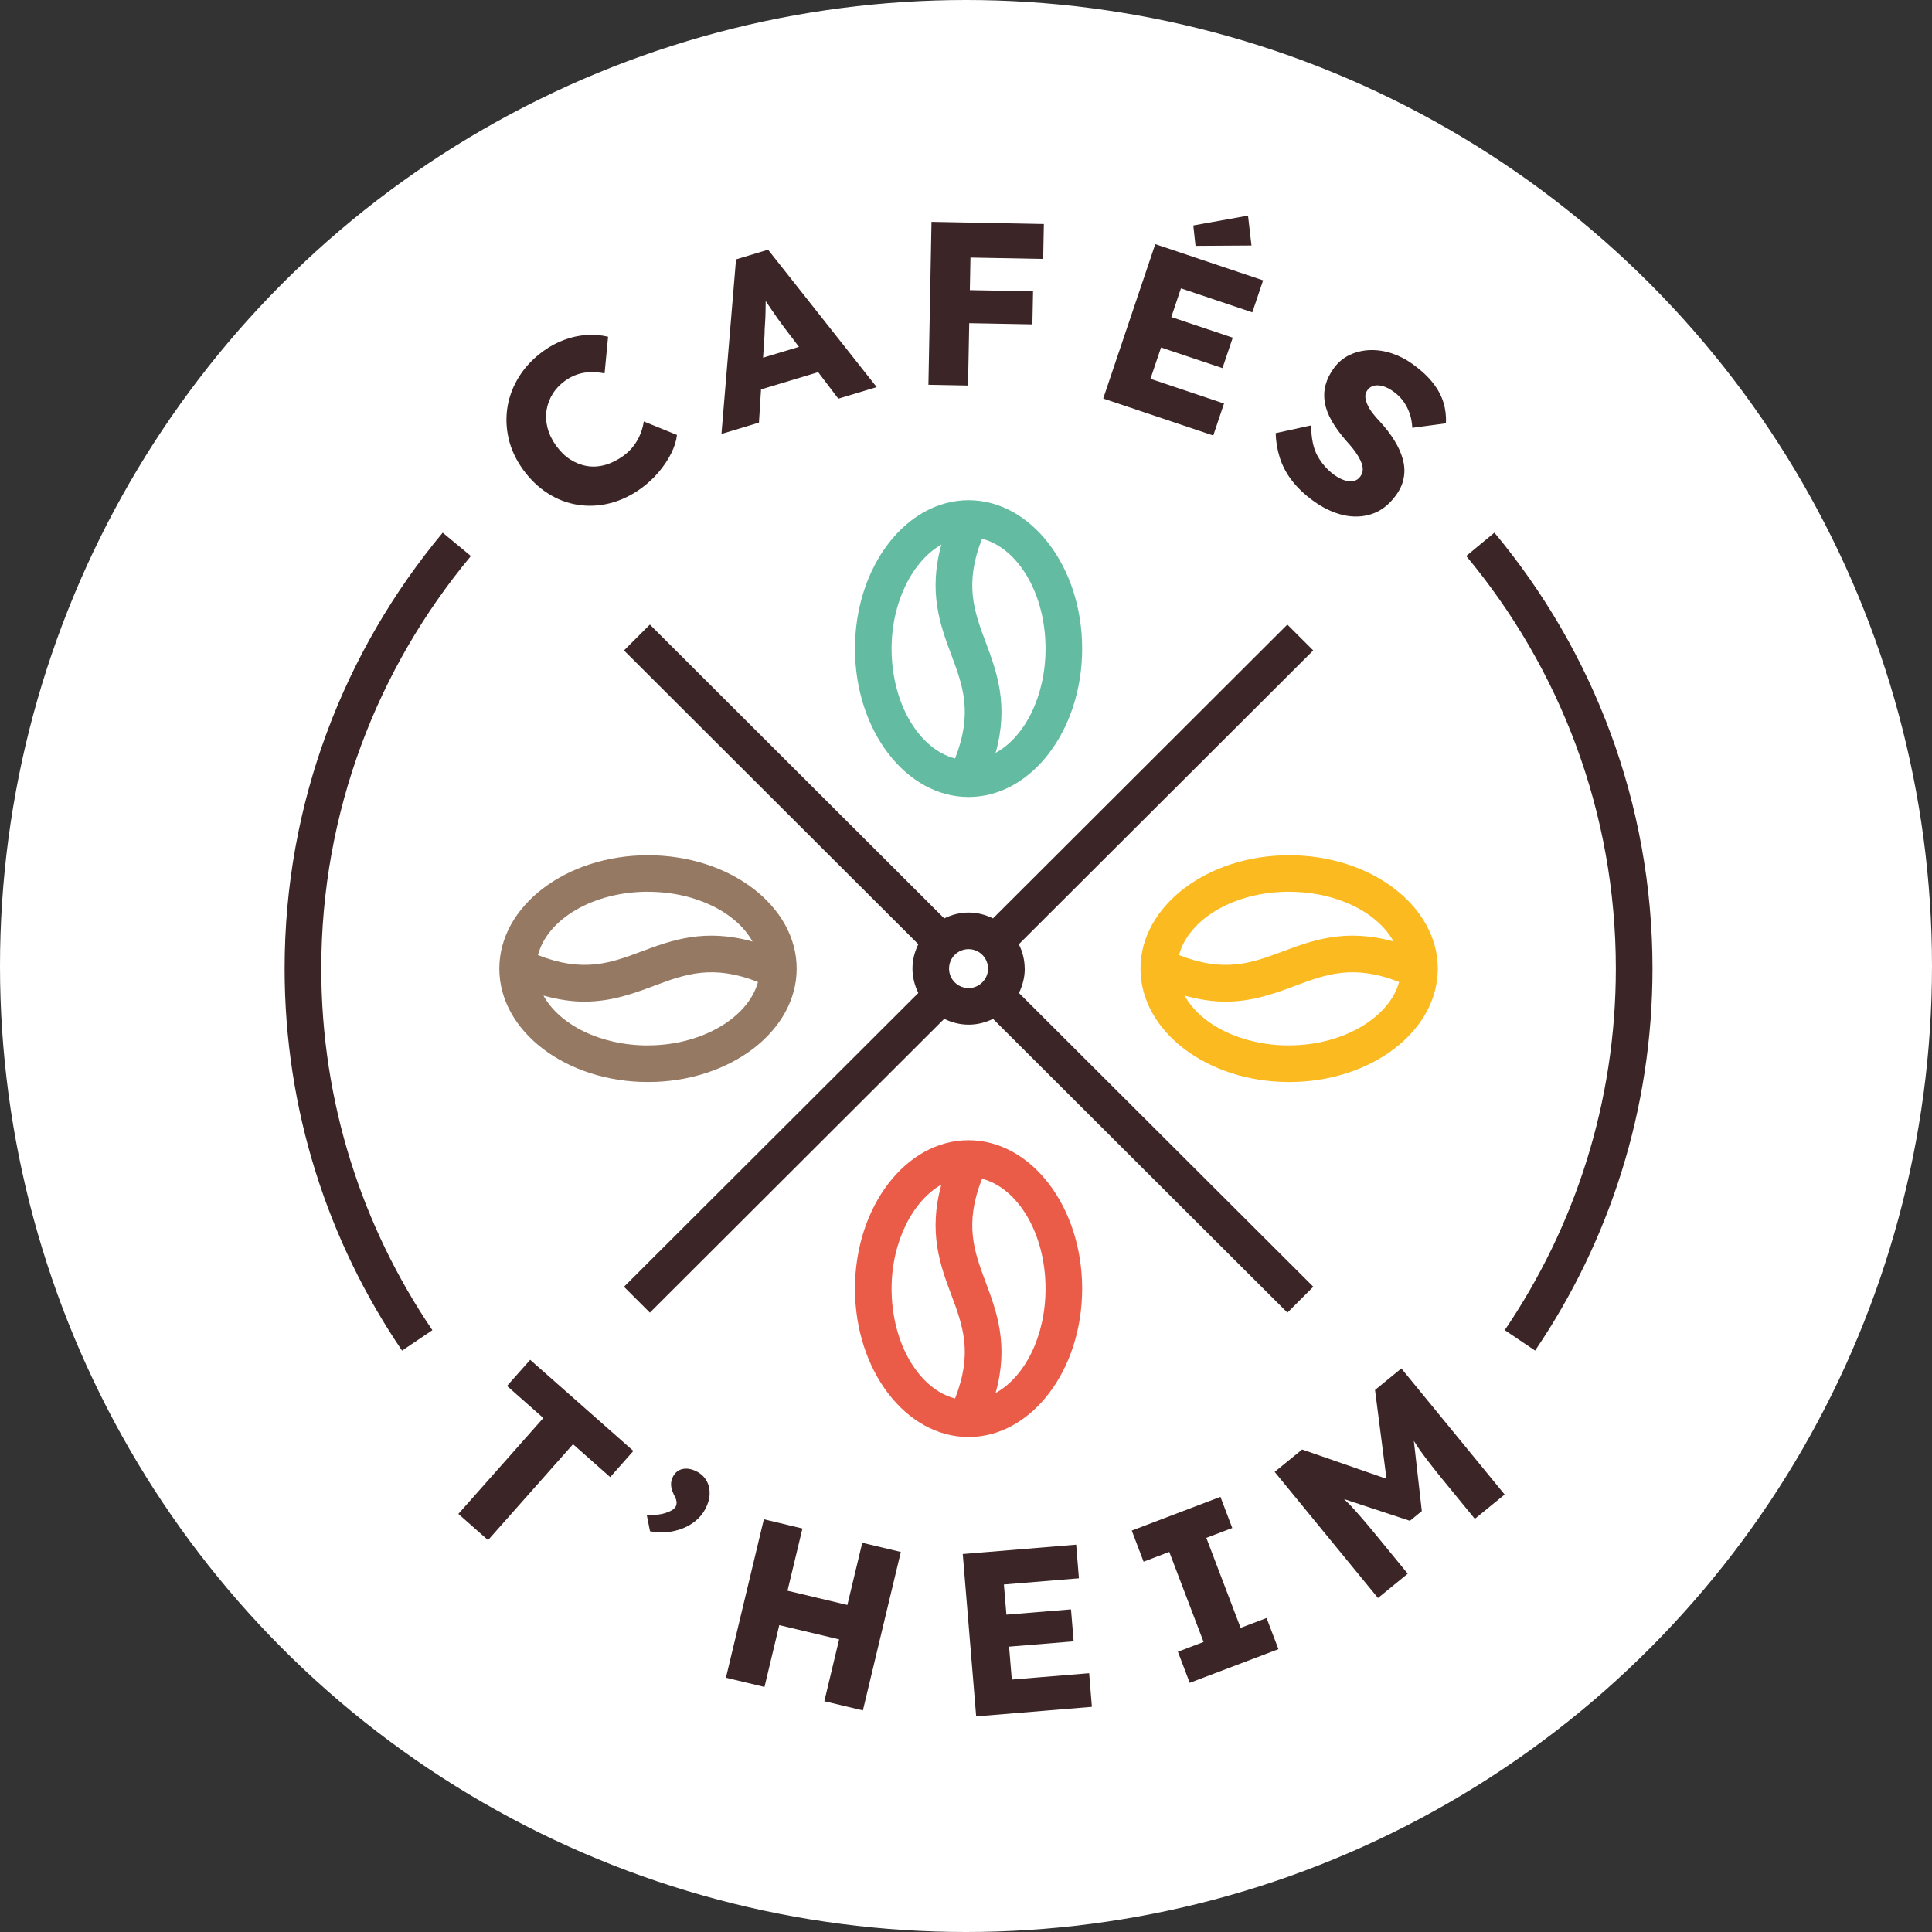
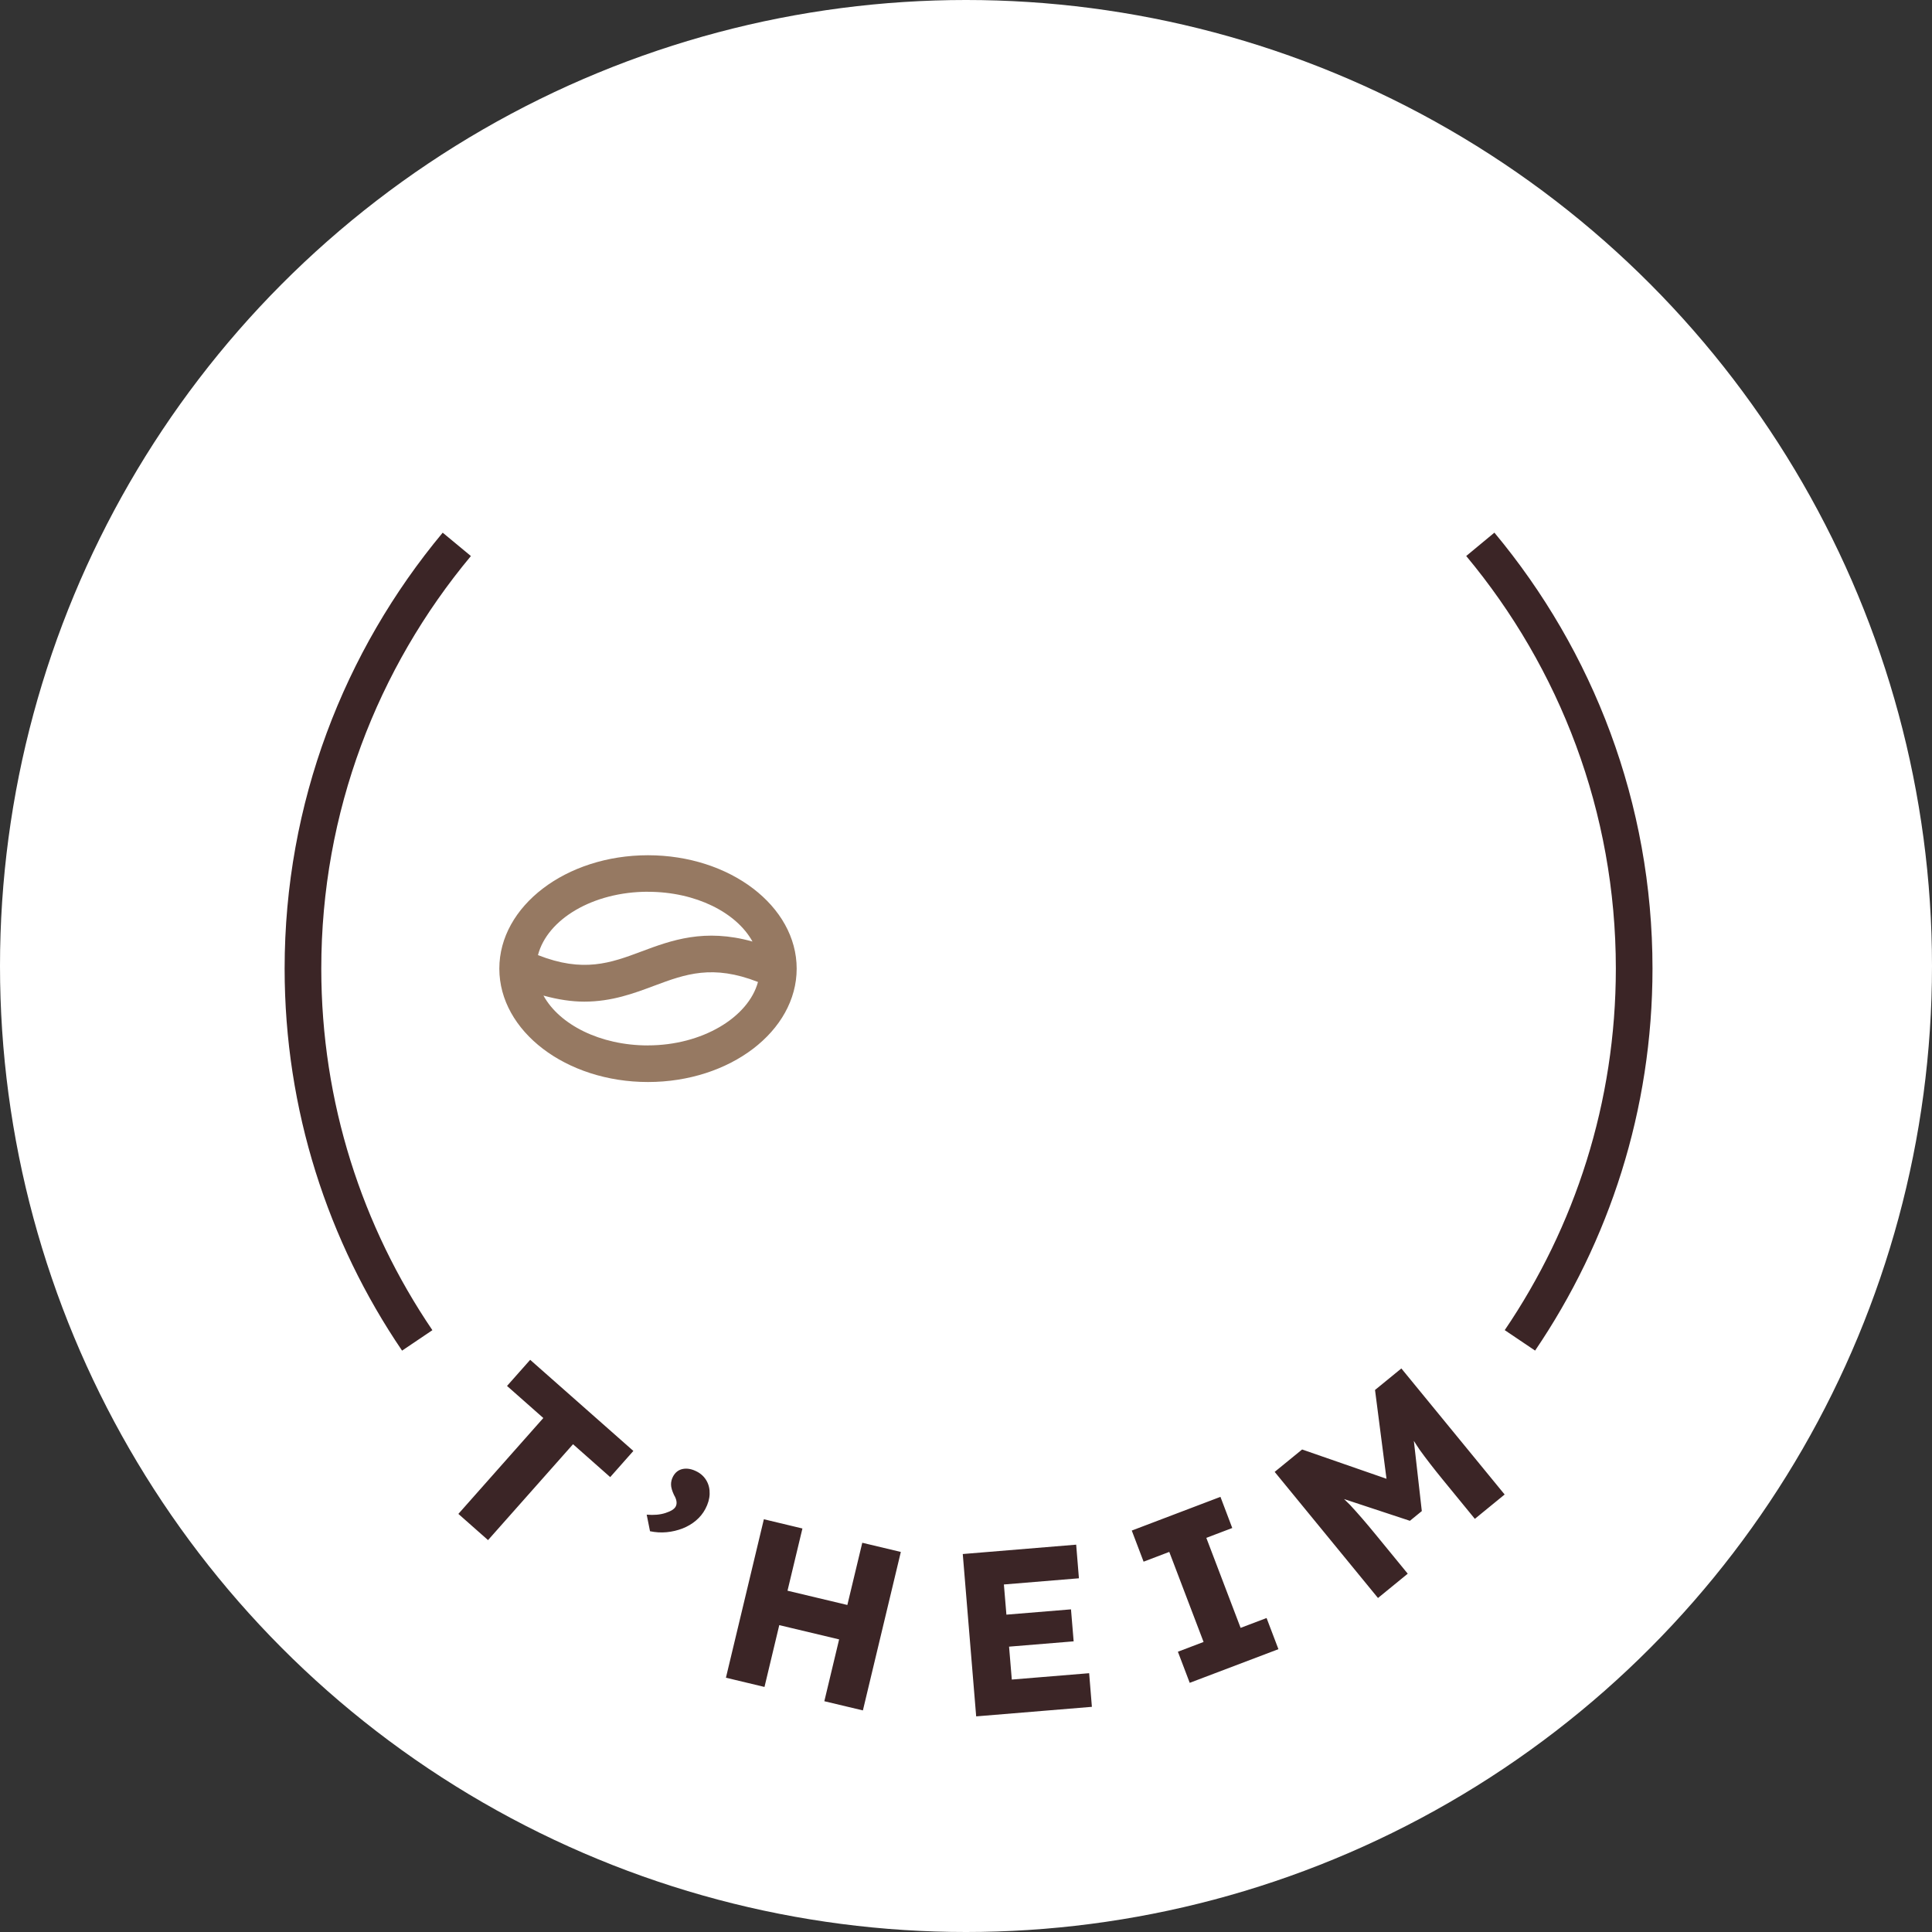
<svg xmlns="http://www.w3.org/2000/svg" width="224" height="224" viewBox="0 0 224 224" fill="none">
  <rect x="0" y="0" width="224" height="224" fill="#333333" stroke="none" />
  <circle cx="112" cy="112" r="112" fill="white" />
  <g clip-path="url(#clip0_72_276)">
-     <path d="M112.297 57.994C105.034 57.994 99.127 65.714 99.127 75.203C99.127 84.691 105.034 92.406 112.297 92.406C119.559 92.406 125.467 84.691 125.467 75.203C125.467 65.714 119.559 57.994 112.297 57.994ZM103.372 75.203C103.372 69.777 105.815 65.038 109.146 63.137C107.606 68.67 109.017 72.508 110.306 75.945C111.655 79.547 112.795 82.698 110.732 87.939C106.559 86.858 103.372 81.576 103.372 75.203ZM115.433 87.293C116.988 81.745 115.571 77.897 114.283 74.454C112.933 70.853 111.794 67.702 113.857 62.461C118.03 63.542 121.222 68.824 121.222 75.197C121.222 80.736 118.81 85.439 115.438 87.288L115.433 87.293Z" fill="#63BCA1" />
-     <path d="M112.297 132.198C105.034 132.198 99.127 139.914 99.127 149.407C99.127 158.901 105.034 166.611 112.297 166.611C119.559 166.611 125.467 158.895 125.467 149.407C125.467 139.919 119.559 132.198 112.297 132.198ZM103.372 149.407C103.372 143.982 105.815 139.243 109.146 137.342C107.606 142.875 109.017 146.718 110.306 150.15C111.655 153.752 112.795 156.902 110.732 162.144C106.559 161.063 103.372 155.78 103.372 149.407ZM115.433 161.503C116.988 155.955 115.571 152.107 114.283 148.664C112.933 145.063 111.794 141.912 113.857 136.666C118.03 137.747 121.222 143.029 121.222 149.407C121.222 154.945 118.81 159.649 115.438 161.503H115.433Z" fill="#EA5C47" />
-     <path d="M149.466 99.159C139.961 99.159 132.231 105.055 132.231 112.305C132.231 119.554 139.961 125.451 149.466 125.451C158.972 125.451 166.701 119.554 166.701 112.305C166.701 105.055 158.972 99.159 149.466 99.159ZM149.466 103.396C155.009 103.396 159.726 105.803 161.579 109.164C156.021 107.607 152.166 109.021 148.717 110.312C145.114 111.664 141.952 112.802 136.702 110.737C137.79 106.572 143.076 103.39 149.461 103.39L149.466 103.396ZM149.466 121.209C143.913 121.209 139.201 118.796 137.343 115.43C139.068 115.906 140.644 116.132 142.076 116.132C145.263 116.132 147.824 115.174 150.2 114.282C153.814 112.93 156.965 111.798 162.215 113.852C161.102 117.966 155.728 121.204 149.461 121.204L149.466 121.209Z" fill="#FABA20" />
    <path d="M75.127 99.159C65.622 99.159 57.893 105.055 57.893 112.305C57.893 119.554 65.622 125.451 75.127 125.451C84.633 125.451 92.368 119.554 92.368 112.305C92.368 105.055 84.633 99.159 75.127 99.159ZM75.127 103.396C80.676 103.396 85.387 105.803 87.245 109.164C81.687 107.607 77.827 109.021 74.383 110.312C70.78 111.664 67.624 112.802 62.373 110.737C63.456 106.572 68.748 103.39 75.133 103.39L75.127 103.396ZM75.127 121.209C69.574 121.209 64.862 118.796 63.01 115.43C64.734 115.906 66.31 116.132 67.742 116.132C70.929 116.132 73.495 115.174 75.872 114.282C79.485 112.93 82.631 111.798 87.882 113.852C86.768 117.966 81.399 121.204 75.127 121.204V121.209Z" fill="#967962" />
    <path d="M51.328 61.759C39.898 75.484 33 93.098 33 112.3C33 128.699 38.025 143.946 46.617 156.595L50.132 154.223C42.002 142.25 37.25 127.818 37.25 112.3C37.25 94.128 43.773 77.457 54.597 64.469L51.333 61.764L51.328 61.759ZM173.261 61.759L169.996 64.464C180.821 77.452 187.344 94.123 187.344 112.295C187.344 127.813 182.591 142.245 174.462 154.218L177.982 156.59C186.569 143.941 191.594 128.689 191.594 112.295C191.594 93.098 184.701 75.479 173.266 61.759H173.261Z" fill="#3B2526" />
-     <path d="M118.805 112.3C118.805 111.285 118.548 110.332 118.127 109.477L152.258 75.412L149.256 72.415L115.13 106.48C114.273 106.06 113.318 105.803 112.302 105.803C111.286 105.803 110.331 106.06 109.474 106.48L75.348 72.415L72.346 75.412L106.472 109.477C106.051 110.332 105.794 111.285 105.794 112.3C105.794 113.314 106.051 114.267 106.472 115.128L72.346 149.192L75.348 152.189L109.474 118.125C110.336 118.545 111.286 118.801 112.307 118.801C113.329 118.801 114.278 118.545 115.135 118.13L149.266 152.189L152.269 149.187L118.138 115.128C118.559 114.272 118.815 113.319 118.815 112.3H118.805ZM112.297 114.559C111.05 114.559 110.034 113.545 110.034 112.3C110.034 111.055 111.05 110.046 112.297 110.046C113.544 110.046 114.555 111.06 114.555 112.3C114.555 113.54 113.539 114.559 112.297 114.559Z" fill="#3B2526" />
-     <path d="M74.244 50.329C74.049 50.811 73.788 51.272 73.454 51.707C73.126 52.143 72.725 52.527 72.258 52.865C71.57 53.357 70.872 53.705 70.159 53.905C69.451 54.105 68.753 54.146 68.075 54.038C67.398 53.926 66.751 53.675 66.135 53.285C65.519 52.896 64.975 52.363 64.488 51.692C63.995 51.005 63.656 50.304 63.477 49.592C63.297 48.879 63.261 48.193 63.374 47.527C63.482 46.861 63.723 46.236 64.087 45.652C64.452 45.068 64.934 44.566 65.519 44.145C65.986 43.812 66.474 43.561 66.977 43.398C67.48 43.233 67.993 43.152 68.511 43.147C69.03 43.141 69.558 43.187 70.097 43.29L70.503 39.043C69.697 38.848 68.85 38.782 67.978 38.843C67.105 38.904 66.248 39.094 65.406 39.407C64.57 39.719 63.779 40.139 63.05 40.667C61.88 41.507 60.941 42.475 60.238 43.582C59.535 44.683 59.073 45.852 58.857 47.076C58.642 48.306 58.678 49.545 58.96 50.806C59.242 52.061 59.797 53.26 60.613 54.402C61.454 55.57 62.419 56.503 63.507 57.194C64.595 57.891 65.75 58.332 66.977 58.526C68.204 58.721 69.44 58.665 70.693 58.352C71.945 58.04 73.146 57.471 74.306 56.641C75.05 56.108 75.728 55.483 76.338 54.771C76.949 54.059 77.442 53.321 77.817 52.568C78.196 51.81 78.417 51.098 78.489 50.427L74.64 48.864C74.573 49.356 74.439 49.843 74.244 50.329ZM85.336 30.072L83.647 50.314L87.994 49.002L88.236 45.15L94.862 43.152L97.197 46.225L101.647 44.883L89.052 28.95L85.326 30.077L85.336 30.072ZM90.248 37.045C90.509 37.419 90.766 37.762 91.012 38.085L92.634 40.216L88.472 41.471L88.641 38.828C88.646 38.356 88.667 37.895 88.703 37.444C88.733 36.993 88.754 36.543 88.759 36.102C88.769 35.708 88.769 35.308 88.775 34.903C88.995 35.226 89.216 35.559 89.447 35.897C89.719 36.292 89.986 36.676 90.248 37.05V37.045ZM108.001 25.727L107.642 44.612L112.235 44.699L112.374 37.47L119.698 37.608L119.775 33.776L112.446 33.638L112.517 29.862L120.95 30.021L121.027 25.973L110.136 25.763L108.001 25.722V25.727ZM145.098 28.463L144.698 25L138.354 26.142L138.611 28.504L145.098 28.463ZM127.91 46.205L140.669 50.493L141.916 46.784L133.386 43.92L134.613 40.288L141.737 42.68L142.927 39.15L135.803 36.758L136.922 33.433L145.196 36.215L146.448 32.505L133.945 28.305L127.91 46.205ZM167.368 46.707C167.142 45.939 166.747 45.185 166.177 44.448C165.613 43.71 164.828 42.972 163.822 42.24C163.067 41.686 162.261 41.266 161.399 40.979C160.537 40.692 159.69 40.564 158.853 40.59C158.022 40.616 157.237 40.8 156.503 41.143C155.769 41.486 155.153 41.999 154.655 42.68C154.183 43.321 153.865 43.971 153.69 44.632C153.511 45.293 153.485 45.98 153.608 46.681C153.726 47.383 153.998 48.101 154.424 48.833C154.845 49.566 155.41 50.34 156.113 51.144C156.374 51.426 156.621 51.712 156.852 52.005C157.088 52.297 157.288 52.594 157.473 52.896C157.652 53.193 157.791 53.48 157.883 53.746C157.976 54.018 158.012 54.279 157.996 54.53C157.976 54.786 157.883 55.017 157.724 55.237C157.514 55.529 157.247 55.709 156.929 55.775C156.611 55.842 156.256 55.811 155.861 55.678C155.461 55.545 155.071 55.335 154.676 55.048C153.89 54.474 153.259 53.752 152.766 52.881C152.274 52.01 152.027 50.821 152.017 49.32L147.901 50.222C147.937 51.205 148.096 52.158 148.383 53.07C148.676 53.987 149.133 54.858 149.764 55.688C150.4 56.518 151.211 57.302 152.217 58.035C153.377 58.885 154.547 59.443 155.723 59.715C156.898 59.986 158.017 59.94 159.069 59.587C160.121 59.233 161.04 58.526 161.82 57.466C162.323 56.785 162.636 56.093 162.754 55.391C162.882 54.689 162.847 53.982 162.646 53.255C162.456 52.532 162.128 51.805 161.671 51.072C161.22 50.334 160.65 49.597 159.967 48.854C159.659 48.541 159.382 48.218 159.136 47.891C158.884 47.563 158.689 47.24 158.545 46.917C158.397 46.599 158.315 46.302 158.299 46.021C158.284 45.739 158.366 45.477 158.545 45.232C158.751 44.955 159.007 44.786 159.326 44.714C159.644 44.648 160.003 44.673 160.393 44.791C160.788 44.909 161.199 45.129 161.635 45.452C162.056 45.759 162.415 46.123 162.723 46.548C163.026 46.974 163.262 47.435 163.442 47.942C163.616 48.449 163.714 49.002 163.745 49.602L167.645 49.084C167.686 48.27 167.599 47.476 167.368 46.702V46.707Z" fill="#3B2526" />
    <path d="M58.786 160.689L62.994 164.408L53.145 175.525L56.584 178.563L66.438 167.446L70.749 171.258L73.434 168.225L61.47 157.661L58.786 160.689ZM80.814 170.628C80.245 170.325 79.701 170.218 79.192 170.31C78.684 170.402 78.294 170.699 78.032 171.191C77.873 171.493 77.796 171.811 77.802 172.134C77.807 172.462 77.925 172.861 78.145 173.328C78.305 173.599 78.402 173.845 78.433 174.076C78.464 174.306 78.433 174.506 78.335 174.68C78.181 174.967 77.791 175.213 77.16 175.418C76.529 175.623 75.805 175.684 74.979 175.612L75.364 177.534C76.005 177.667 76.647 177.708 77.293 177.646C77.94 177.585 78.556 177.436 79.141 177.211C79.726 176.98 80.239 176.678 80.691 176.294C81.143 175.915 81.502 175.469 81.774 174.962C82.087 174.373 82.257 173.794 82.277 173.225C82.297 172.656 82.18 172.144 81.923 171.688C81.666 171.237 81.302 170.884 80.819 170.628H80.814ZM98.244 186.084L91.305 184.43L93.035 177.216L88.564 176.145L84.166 194.517L88.636 195.588L90.35 188.421L97.29 190.075L95.575 197.243L100.046 198.308L104.444 179.936L99.974 178.871L98.244 186.084ZM117.311 194.737L116.993 190.916L124.481 190.301L124.173 186.592L116.685 187.206L116.393 183.707L125.092 182.99L124.774 179.091L111.625 180.177L113.18 199L126.596 197.893L126.278 193.995L117.306 194.732L117.311 194.737ZM143.841 188.743L139.863 178.302L142.871 177.16L141.501 173.548L131.22 177.457L132.591 181.064L135.568 179.931L139.545 190.372L136.568 191.505L137.939 195.111L148.224 191.208L146.849 187.596L143.841 188.738V188.743ZM162.477 158.66L159.423 161.155L160.753 171.452L150.97 168.056L147.788 170.653L159.767 185.275L163.216 182.457L159.485 177.903C158.381 176.55 157.391 175.413 156.524 174.48C156.298 174.239 156.056 174.04 155.831 173.804L163.468 176.325L164.848 175.198L163.925 167.057C164.15 167.395 164.356 167.748 164.592 168.081C165.351 169.137 166.244 170.289 167.271 171.545L170.997 176.099L174.451 173.276L162.472 158.655L162.477 158.66Z" fill="#3B2526" />
  </g>
  <defs>
    <clipPath id="clip0_72_276">
      <rect width="158.594" height="174" fill="white" transform="translate(33 25)" />
    </clipPath>
  </defs>
</svg>